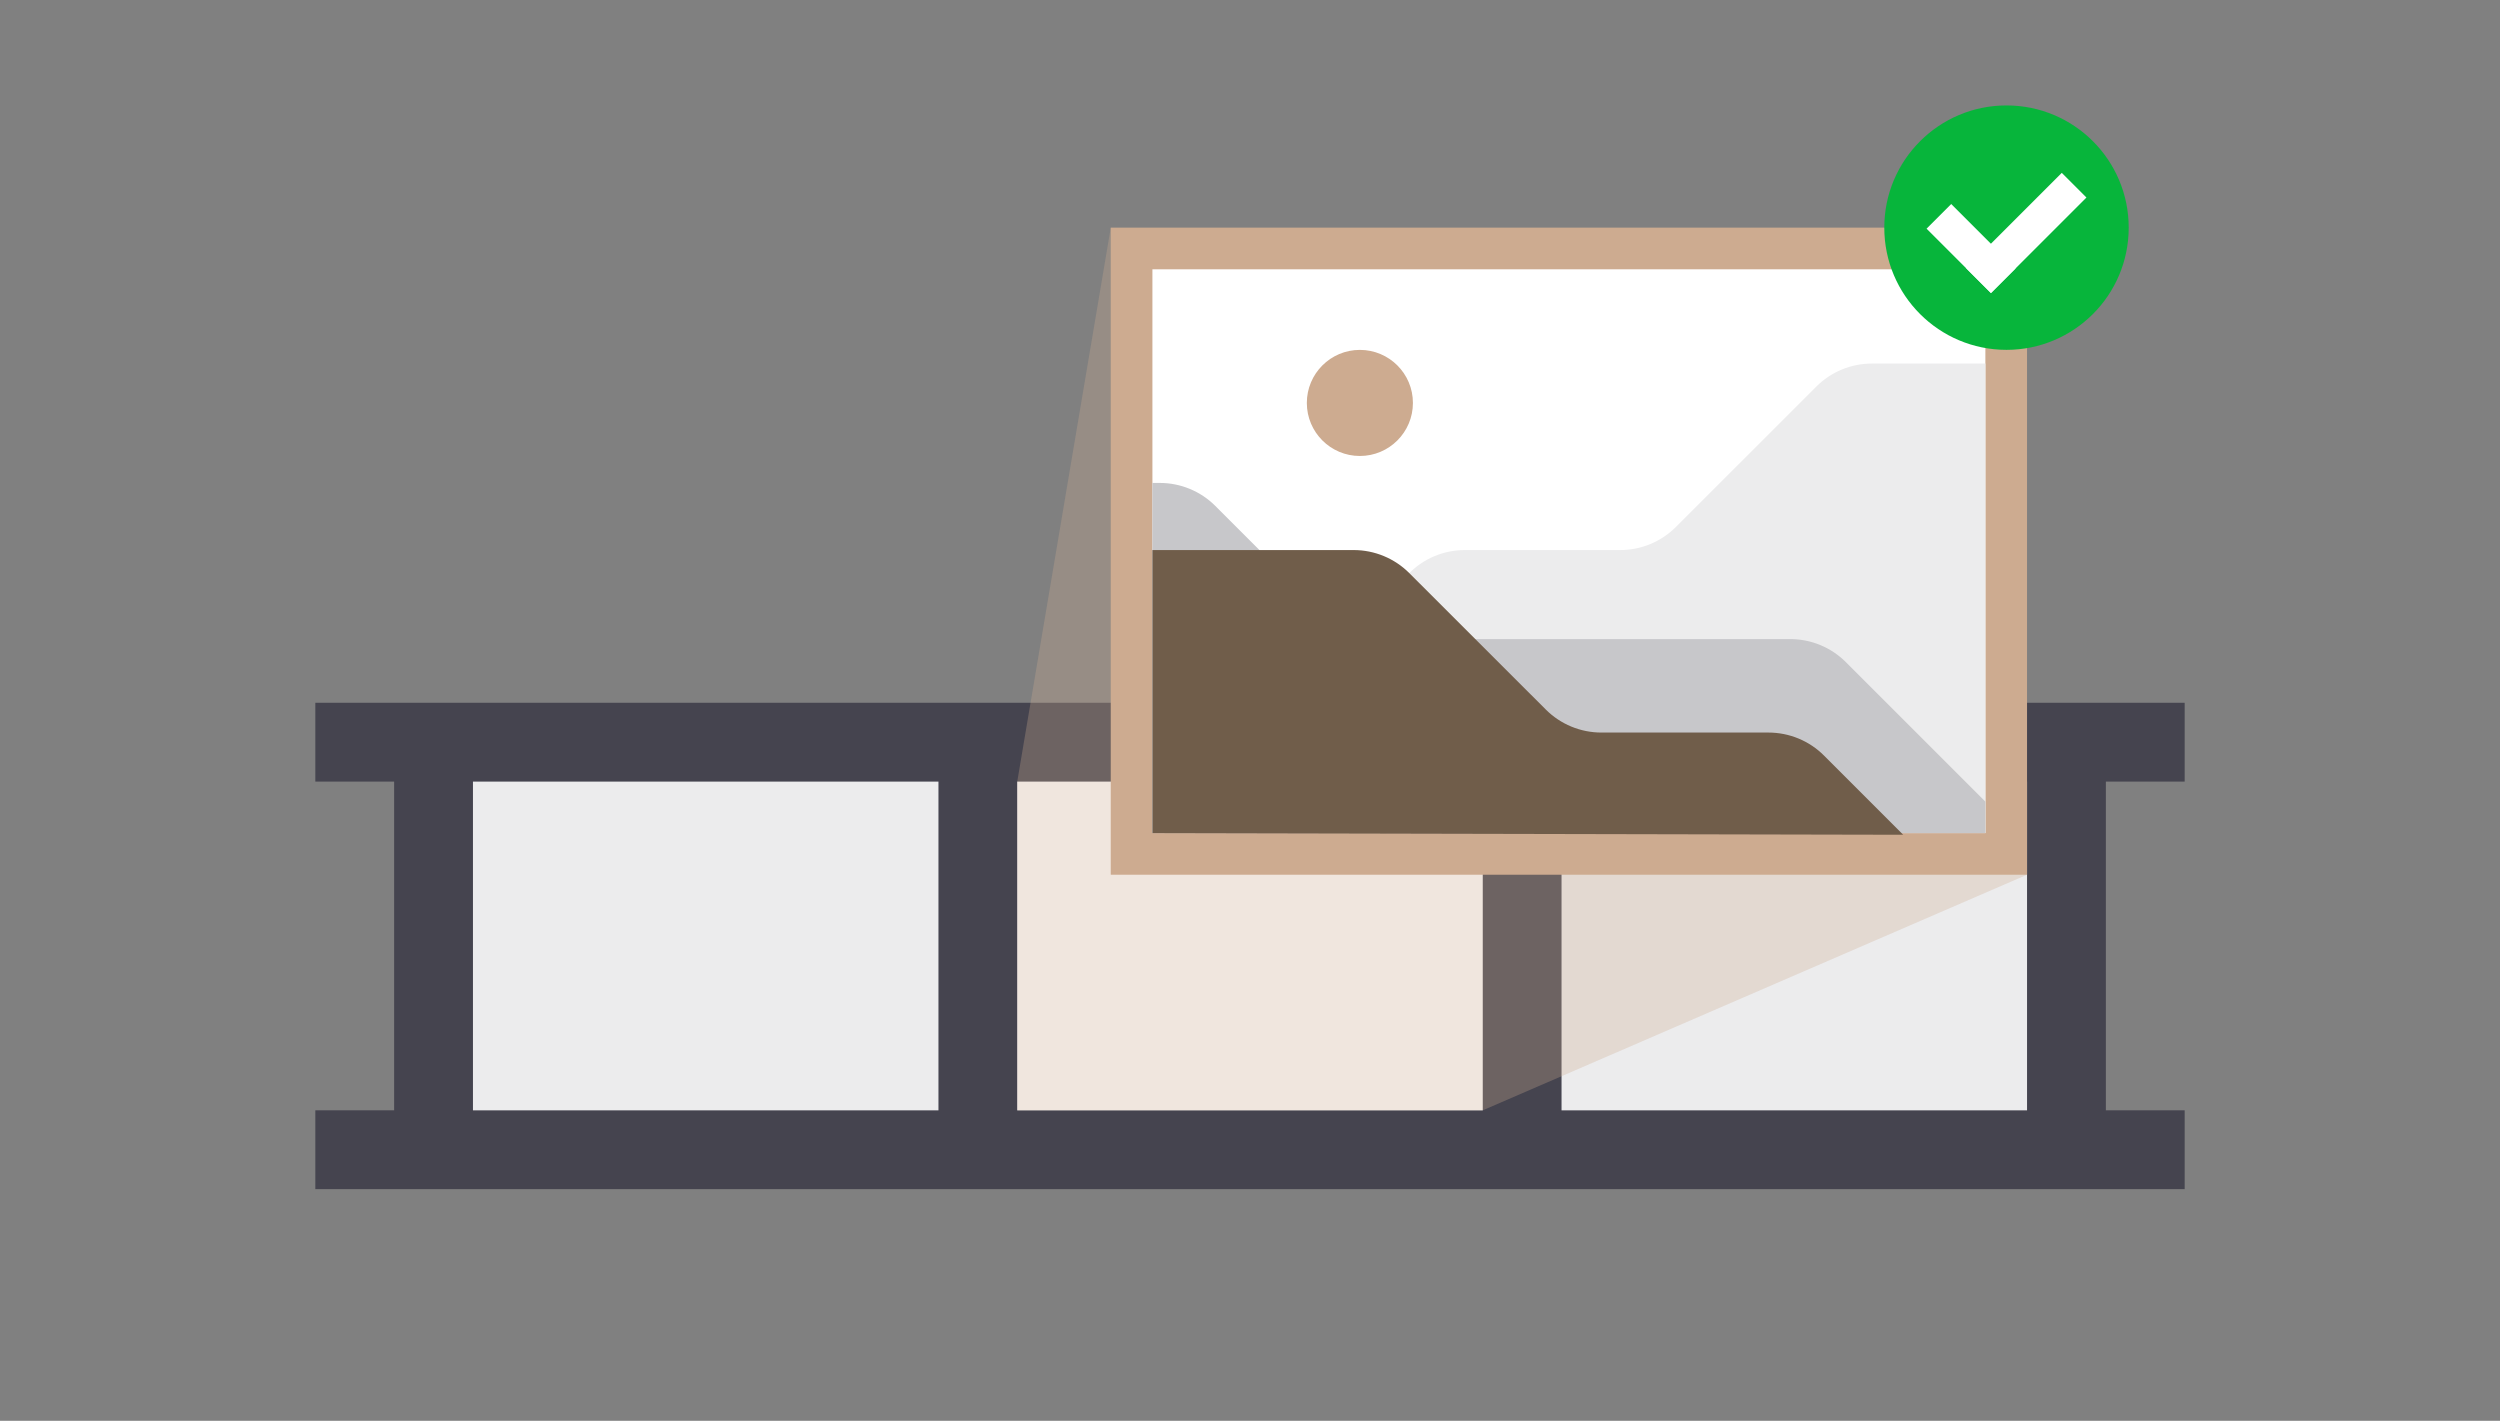
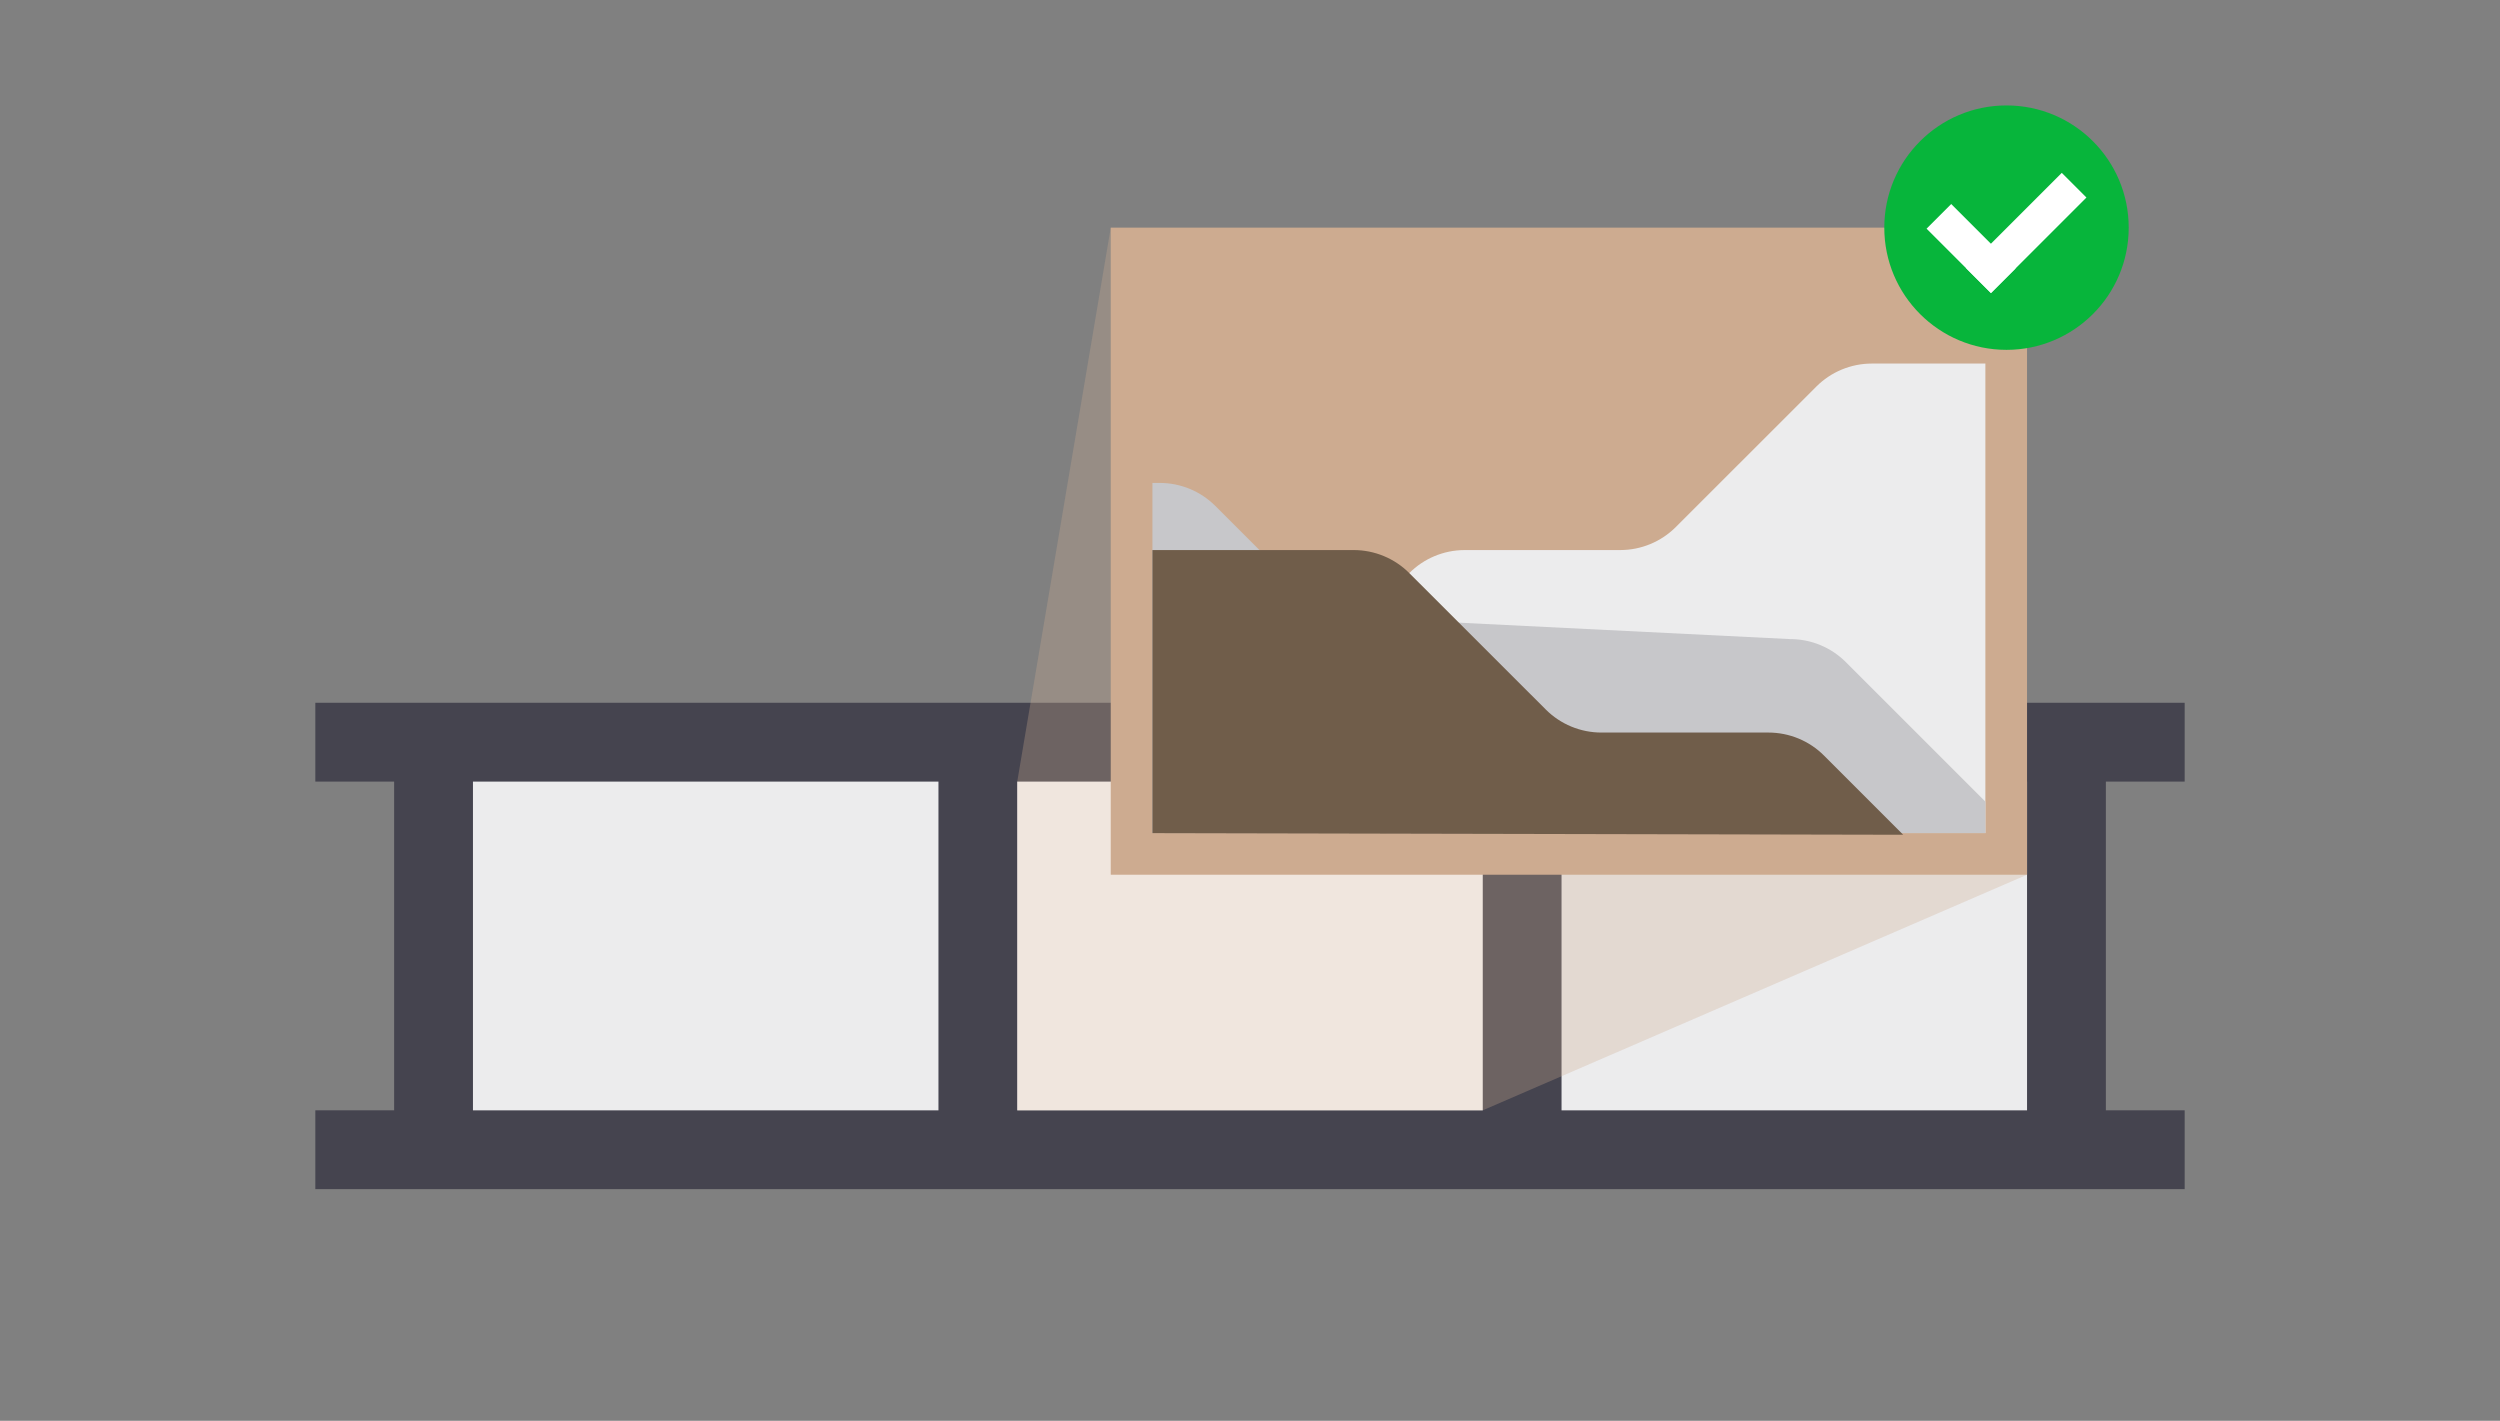
<svg xmlns="http://www.w3.org/2000/svg" width="600px" height="341px" viewBox="0 0 600 341" version="1.1">
  <rect x="0" y="0" width="600" height="341" fill="#808080" stroke="none" />
  <title>CB90D49B-939F-46DE-8549-40248F88F594</title>
  <g id="레이아웃" stroke="none" stroke-width="1" fill="none" fill-rule="evenodd">
    <g id="[KR]-VOC-Station_1600" transform="translate(-200, -5176)">
      <g id="02" transform="translate(0, 5076)">
        <g id="img_kr_07" transform="translate(200, 100)">
          <rect id="area" x="0" y="0" width="600" height="340" />
          <g id="자산-35" transform="translate(0, 0.014)" fill-rule="nonzero">
            <rect id="Rectangle" opacity="0.1" x="0" y="0" width="600" height="340" />
            <polygon id="Path" fill="#45444F" points="505.41 266.46 505.41 187.57 524.32 187.57 524.32 168.65 75.68 168.65 75.68 187.57 94.59 187.57 94.59 266.46 75.68 266.46 75.68 285.38 524.32 285.38 524.32 266.46" />
            <rect id="Rectangle" fill="#FFFFFF" x="244.14" y="187.57" width="111.72" height="78.9" />
            <rect id="Rectangle" fill="#ECECED" x="113.51" y="187.57" width="111.72" height="78.9" />
            <rect id="Rectangle" fill="#ECECED" x="374.77" y="187.57" width="111.72" height="78.9" />
            <polygon id="Path" fill="#CDAB90" opacity="0.3" points="266.58 54.62 244.14 187.57 244.14 266.46 355.86 266.46 486.49 209.92" />
            <rect id="Rectangle" fill="#CDAB90" x="266.58" y="54.62" width="219.91" height="155.3" />
-             <rect id="Rectangle" fill="#FFFFFF" x="276.58" y="64.62" width="199.91" height="135.3" />
            <path d="M351.57,132 L388.86,132 C393.864,131.998 398.662,130.009 402.2,126.47 L435.91,92.77 C439.446,89.229 444.246,87.24 449.25,87.24 L476.49,87.24 L476.49,199.92 L332.7,199.92 L332.7,150.84 C332.717,140.43 341.16,132 351.57,132 L351.57,132 Z" id="Path" fill="#ECECED" />
-             <path d="M276.58,115.89 L278.33,115.89 C283.336,115.886 288.138,117.872 291.68,121.41 L318.1,147.84 C321.638,151.379 326.436,153.368 331.44,153.37 L429.66,153.37 C434.663,153.368 439.461,155.354 443,158.89 L476.49,192.38 L476.49,199.92 L276.58,199.92 L276.58,115.89 Z" id="Path" fill="#C7C7CA" />
+             <path d="M276.58,115.89 L278.33,115.89 C283.336,115.886 288.138,117.872 291.68,121.41 L318.1,147.84 L429.66,153.37 C434.663,153.368 439.461,155.354 443,158.89 L476.49,192.38 L476.49,199.92 L276.58,199.92 L276.58,115.89 Z" id="Path" fill="#C7C7CA" />
            <path d="M276.58,132 L324.89,132 C329.894,132.002 334.692,133.991 338.23,137.53 L371,170.28 C374.539,173.816 379.337,175.802 384.34,175.8 L424.43,175.8 C429.435,175.798 434.234,177.788 437.77,181.33 L456.77,200.33 L276.58,199.94 L276.58,132 Z" id="Path" fill="#705D4A" />
            <circle id="Oval" fill="#07B53B" cx="481.56" cy="54.62" r="29.33" />
            <rect id="Rectangle" fill="#FFFFFF" transform="translate(473.059, 59.638) rotate(-45) translate(-473.059, -59.638) " x="468.874" y="48.713" width="8.37" height="21.85" />
            <rect id="Rectangle" fill="#FFFFFF" transform="translate(486.324, 55.894) rotate(45) translate(-486.324, -55.894) " x="482.139" y="39.684" width="8.37" height="32.42" />
            <circle id="Oval" fill="#CDAB90" cx="326.37" cy="96.69" r="12.73" />
          </g>
        </g>
      </g>
    </g>
  </g>
</svg>